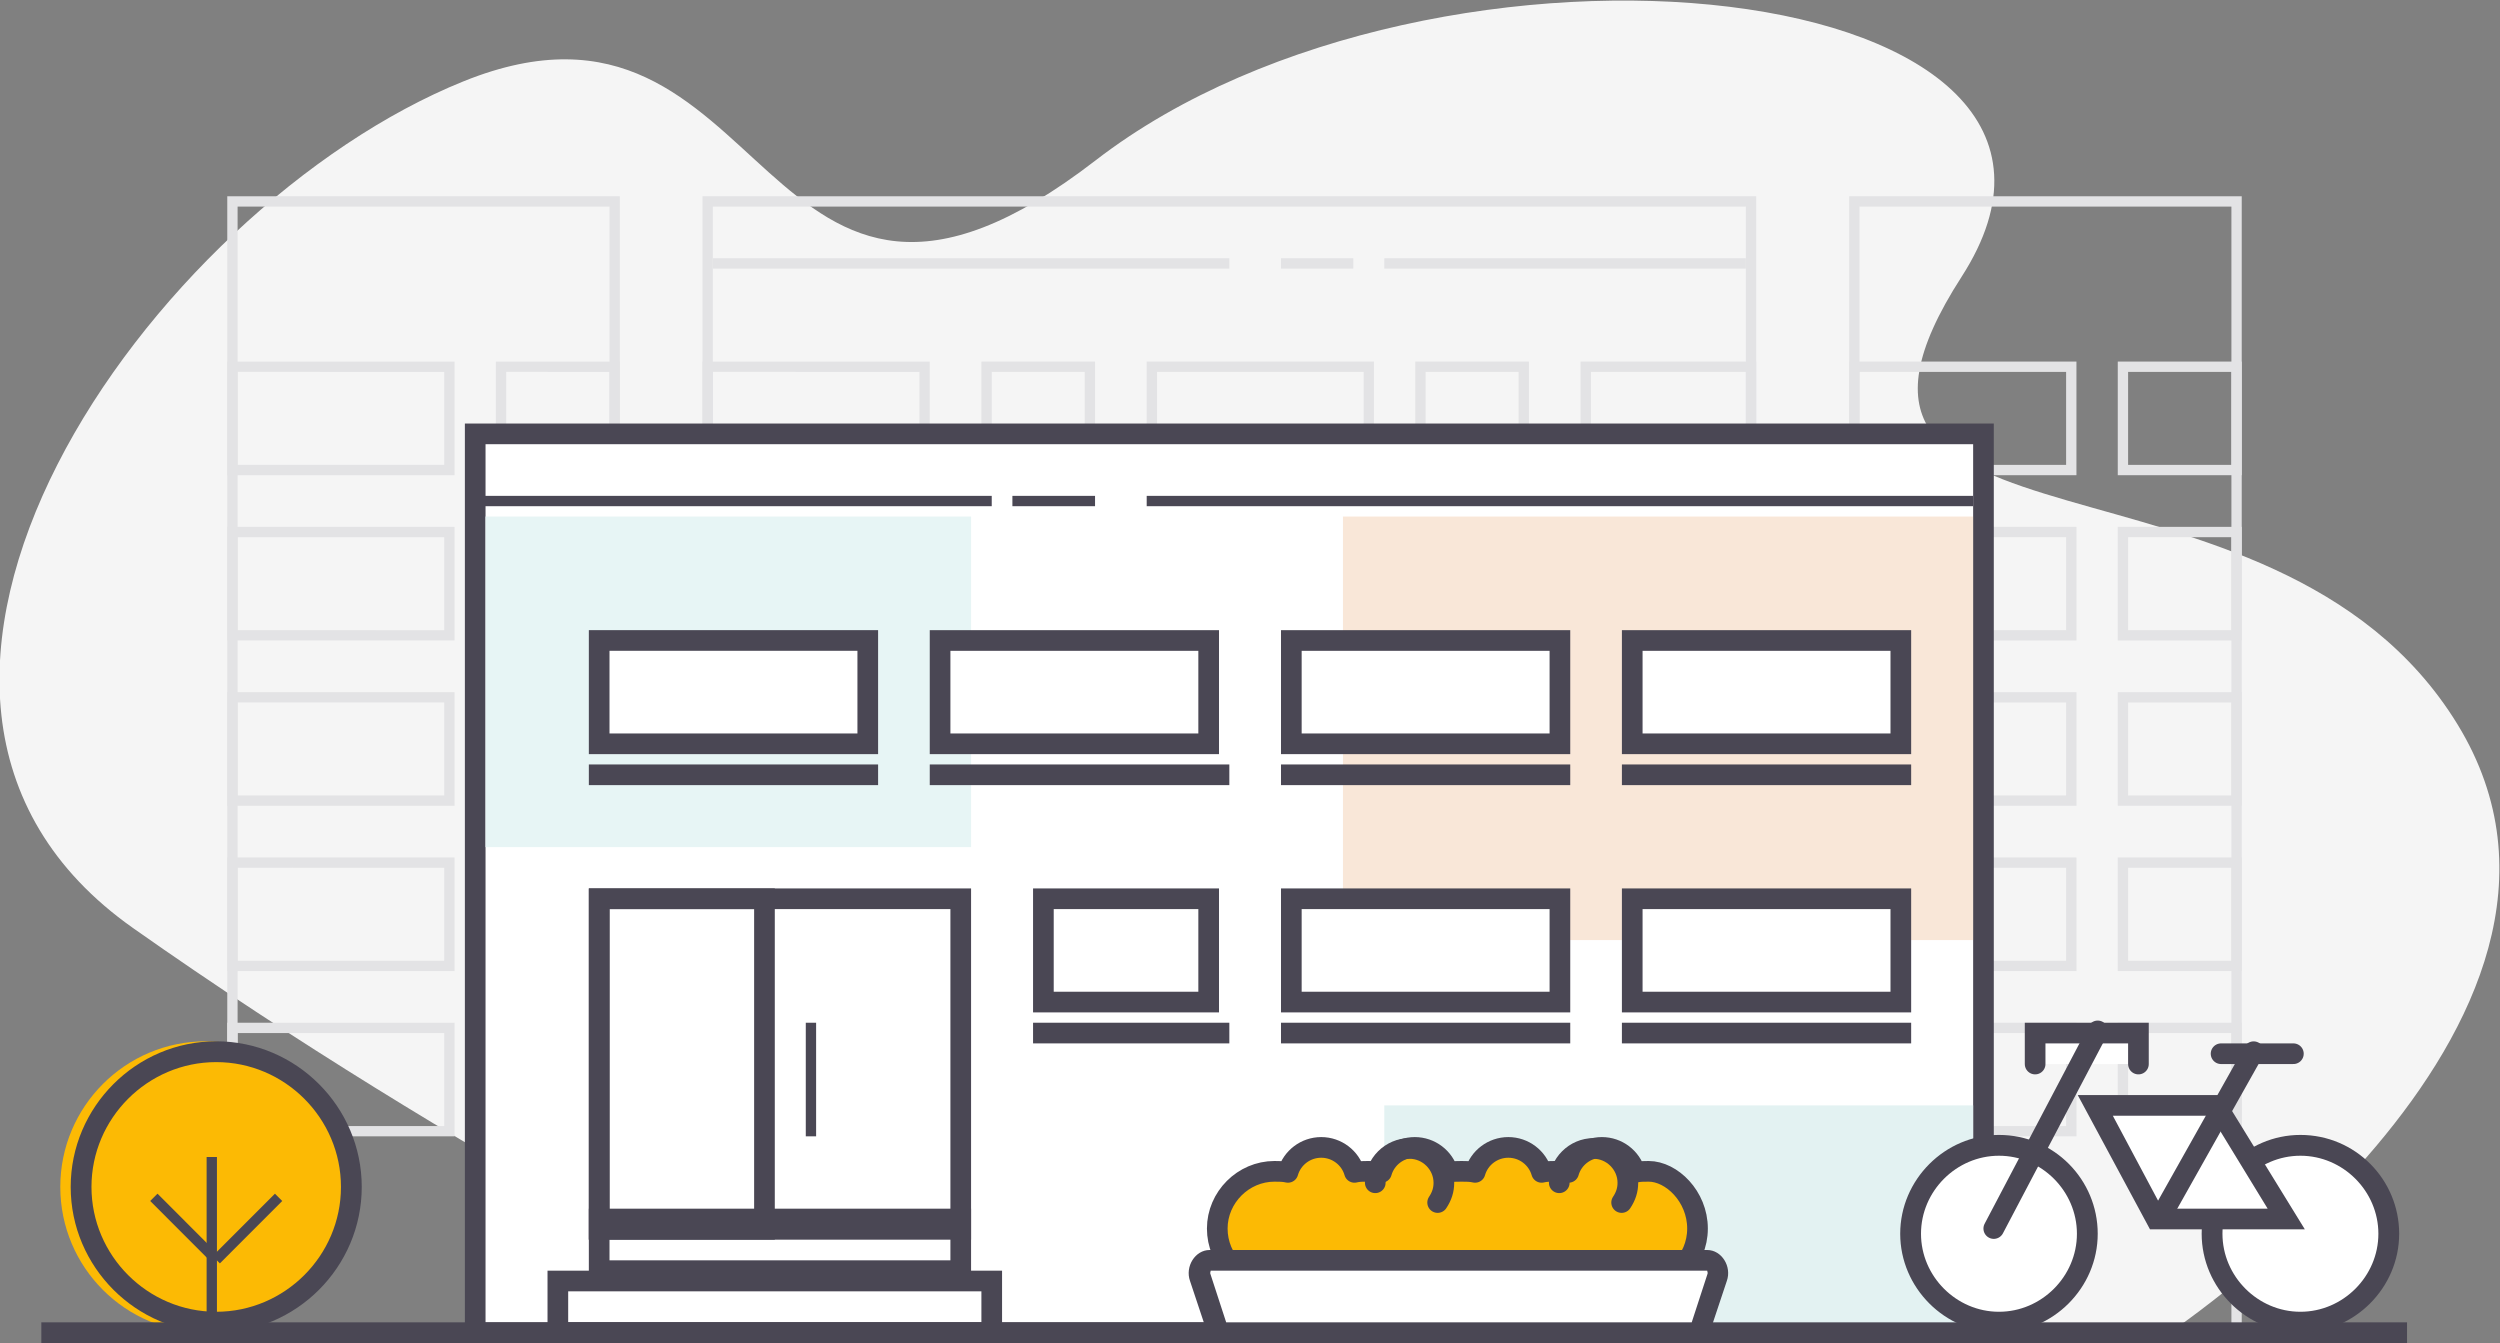
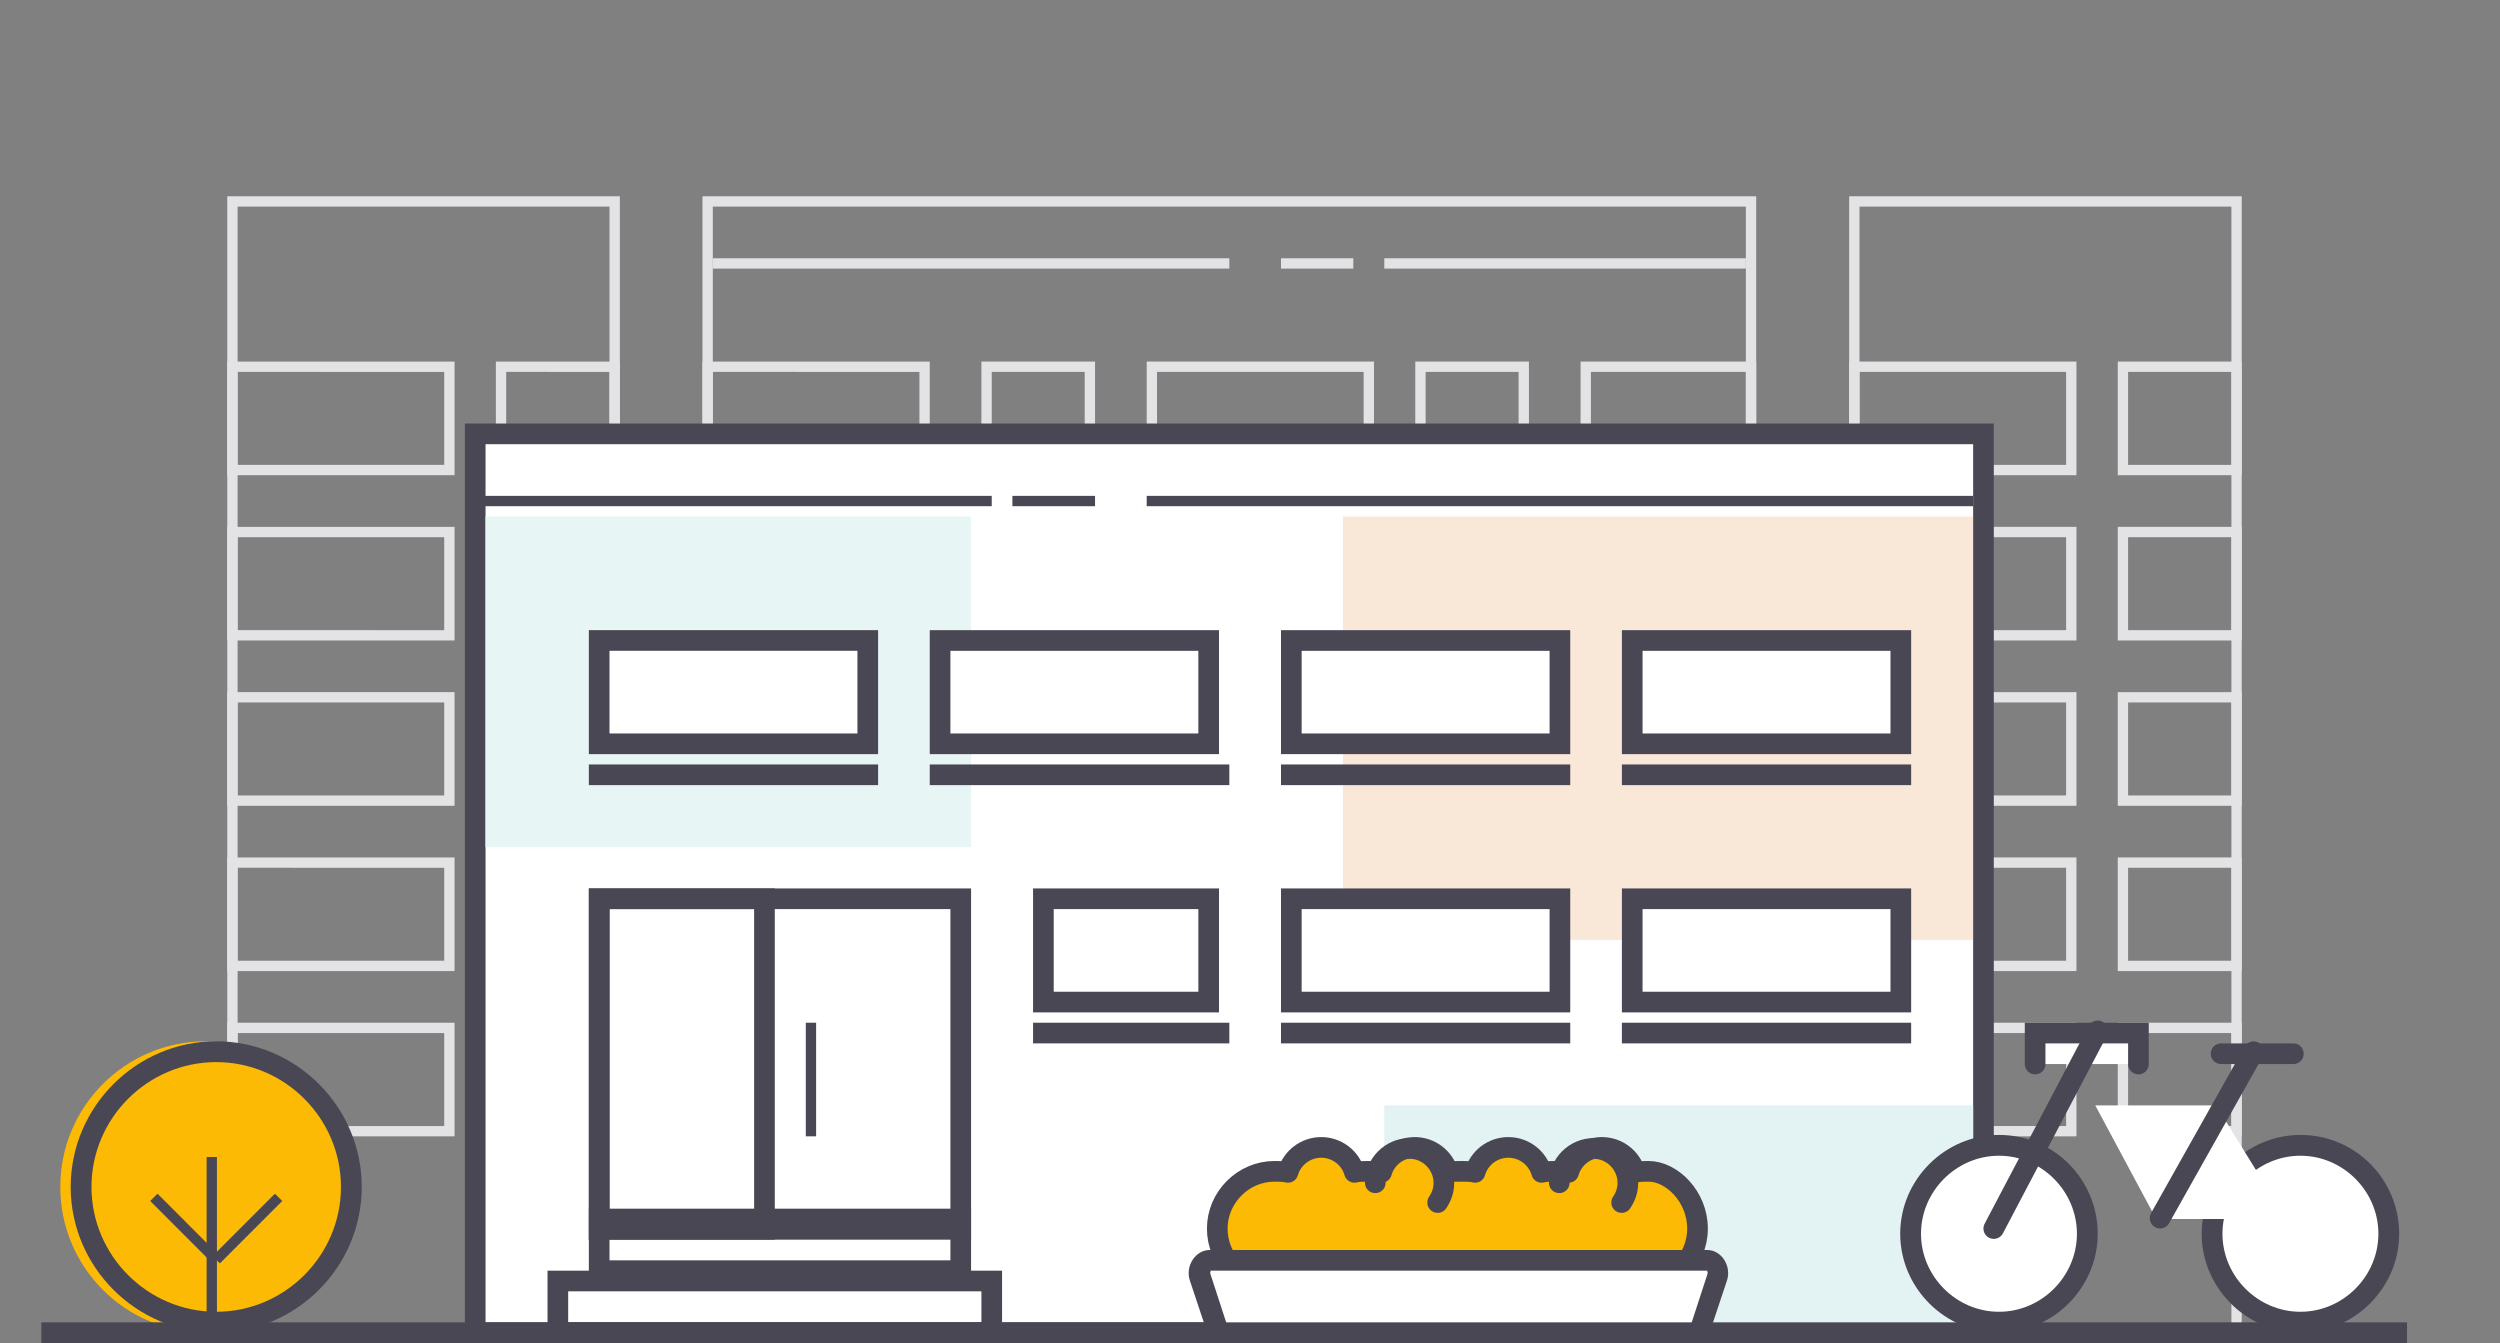
<svg xmlns="http://www.w3.org/2000/svg" xmlns:xlink="http://www.w3.org/1999/xlink" version="1.1" id="Layer_1" x="0px" y="0px" width="242px" height="130px" viewBox="0 0 242 130" enable-background="new 0 0 242 130" xml:space="preserve">
  <rect x="0" y="0" width="242" height="130" fill="#808080" stroke="none" />
  <g>
    <defs>
      <rect id="SVGID_1_" width="242" height="130" />
    </defs>
    <clipPath id="SVGID_2_">
      <use xlink:href="#SVGID_1_" overflow="visible" />
    </clipPath>
    <g clip-path="url(#SVGID_2_)">
-       <path fill="#F5F5F5" d="M208.694,129.913c0,0,47.092-30.612,29.181-59.814s-66.814-14.098-47.997-43.3    c18.816-29.202-50.815-36.754-83.82-11.278C73.053,40.997,75.066-4.316,44.879,7.868C14.692,20.052-19.118,67.279,12.881,89.836    C44.879,112.392,76.676,128,76.676,128L208.694,129.913z" />
      <path fill="#E3E3E5" d="M169,20v109H69V20H169L169,20z M170,19H68v111h102V19z" />
      <path fill="#E3E3E5" d="M89,36v9H69v-9H89z M90,35H68v11h22V35z" />
      <path fill="#E3E3E5" d="M105,36v9h-9v-9H105z M106,35H95v11h11V35z" />
      <path fill="#E3E3E5" d="M147,36v9h-9v-9H147z M148,35h-11v11h11V35z" />
      <path fill="#E3E3E5" d="M132,36v9h-20v-9H132z M133,35h-22v11h22V35z" />
      <path fill="#E3E3E5" d="M169,36v9h-15v-9H169z M170,35h-17v11h17V35z" />
      <path fill="none" stroke="#E3E3E5" stroke-linejoin="round" stroke-miterlimit="10" d="M69,25.5h50" />
      <path fill="none" stroke="#E3E3E5" stroke-linejoin="round" stroke-miterlimit="10" d="M124,25.5h7" />
      <path fill="none" stroke="#E3E3E5" stroke-linejoin="round" stroke-miterlimit="10" d="M134,25.5h35" />
      <path fill="#E3E3E5" d="M216,20v109h-36V20H216L216,20z M217,19h-38v111h38V19z" />
      <path fill="#E3E3E5" d="M200,36v9h-20v-9H200z M201,35h-22v11h22V35z" />
      <path fill="#E3E3E5" d="M216,36v9h-10v-9H216z M217,35h-12v11h12V35z" />
      <path fill="#E3E3E5" d="M200,52v9h-20v-9H200z M201,51h-22v11h22V51z" />
      <path fill="#E3E3E5" d="M216,52v9h-10v-9H216z M217,51h-12v11h12V51z" />
      <path fill="#E3E3E5" d="M200,68v9h-20v-9H200z M201,67h-22v11h22V67z" />
      <path fill="#E3E3E5" d="M216,68v9h-10v-9H216z M217,67h-12v11h12V67z" />
      <path fill="#E3E3E5" d="M200,84v9h-20v-9H200z M201,83h-22v11h22V83z" />
      <path fill="#E3E3E5" d="M216,84v9h-10v-9H216z M217,83h-12v11h12V83z" />
      <path fill="#E3E3E5" d="M200,100v9h-20v-9H200z M201,99h-22v11h22V99z" />
      <path fill="#E3E3E5" d="M216,100v9h-10v-9H216z M217,99h-12v11h12V99z" />
      <path fill="#E3E3E5" d="M59,20v109H23V20H59L59,20z M60,19H22v111h38V19z" />
      <path fill="#E3E3E5" d="M43,36v9H23v-9H43z M44,35H22v11h22V35z" />
      <path fill="#E3E3E5" d="M59,36v9H49v-9H59z M60,35H48v11h12V35z" />
      <path fill="#E3E3E5" d="M43,52v9H23v-9H43z M44,51H22v11h22V51z" />
      <path fill="#E3E3E5" d="M59,52v9H49v-9H59z M60,51H48v11h12V51z" />
      <path fill="#E3E3E5" d="M43,68v9H23v-9H43z M44,67H22v11h22V67z" />
      <path fill="#E3E3E5" d="M59,68v9H49v-9H59z M60,67H48v11h12V67z" />
      <path fill="#E3E3E5" d="M43,84v9H23v-9H43z M44,83H22v11h22V83z" />
      <path fill="#E3E3E5" d="M59,84v9H49v-9H59z M60,83H48v11h12V83z" />
      <path fill="#E3E3E5" d="M43,100v9H23v-9H43z M44,99H22v11h22V99z" />
      <path fill="#E3E3E5" d="M59,100v9H49v-9H59z M60,99H48v11h12V99z" />
      <path fill="#FFFFFF" d="M192,42H46v87h146V42z" />
      <path fill="#4A4754" d="M191,43v85H47V43H191L191,43z M193,41H45v89h148V41z" />
      <path fill="#E7F5F5" d="M94,50H47v32h47V50z" />
      <path fill="#E3F2F2" d="M191,107h-57v23h57V107z" />
      <path fill="#FCBA04" d="M19.924,128.993c7.78,0,14.087-6.312,14.087-14.098c0-7.785-6.307-14.097-14.087-14.097    S5.837,107.11,5.837,114.895C5.837,122.681,12.144,128.993,19.924,128.993z" />
      <path fill="#4A4754" d="M20.93,102.812c6.641,0,12.075,5.437,12.075,12.083c0,6.646-5.434,12.084-12.075,12.084    s-12.075-5.438-12.075-12.084C8.855,108.249,14.289,102.812,20.93,102.812z M20.93,100.798c-7.748,0-14.087,6.344-14.087,14.097    c0,7.754,6.339,14.098,14.087,14.098s14.087-6.344,14.087-14.098C35.017,107.142,28.678,100.798,20.93,100.798z" />
      <path fill="none" stroke="#4A4754" stroke-linejoin="round" stroke-miterlimit="10" d="M20.5,112v16" />
      <path fill="none" stroke="#4A4754" stroke-linejoin="round" stroke-miterlimit="10" d="M20.93,121.944l6.037-6.042" />
      <path fill="none" stroke="#4A4754" stroke-linejoin="round" stroke-miterlimit="10" d="M20.93,121.944l-6.037-6.042" />
      <path fill="none" stroke="#4A4754" stroke-width="2" stroke-miterlimit="10" d="M4,129h229" />
      <path opacity="0.25" fill="#E9A364" enable-background="new    " d="M191,50h-61v41h61V50z" />
      <path fill="none" stroke="#4A4754" stroke-width="2" stroke-miterlimit="10" d="M93,87H58v32h35V87z" />
      <path fill="none" stroke="#4A4754" stroke-width="2" stroke-miterlimit="10" d="M74,87H58v32h16V87z" />
      <path fill="none" stroke="#4A4754" stroke-width="2" stroke-miterlimit="10" d="M96,124H54v5h42V124z" />
      <path fill="none" stroke="#4A4754" stroke-width="2" stroke-miterlimit="10" d="M93,118H58v5h35V118z" />
      <path fill="none" stroke="#4A4754" stroke-linejoin="round" stroke-miterlimit="10" d="M46,48.5h50" />
      <path fill="none" stroke="#4A4754" stroke-linejoin="round" stroke-miterlimit="10" d="M111,48.5h80" />
      <path fill="none" stroke="#4A4754" stroke-linejoin="round" stroke-miterlimit="10" d="M98,48.5h8" />
      <path fill="#FFFFFF" stroke="#4A4754" stroke-width="2" stroke-miterlimit="10" d="M151,62h-26v10h26V62z" />
      <path fill="#FFFFFF" stroke="#4A4754" stroke-width="2" stroke-miterlimit="10" d="M184,62h-26v10h26V62z" />
      <path fill="#FFFFFF" stroke="#4A4754" stroke-width="2" stroke-miterlimit="10" d="M84,62H58v10h26V62z" />
      <path fill="#FFFFFF" stroke="#4A4754" stroke-width="2" stroke-miterlimit="10" d="M117,62H91v10h26V62z" />
      <path fill="none" stroke="#4A4754" stroke-width="2" stroke-miterlimit="10" d="M117,87h-16v10h16V87z" />
      <path fill="none" stroke="#4A4754" stroke-linejoin="round" stroke-miterlimit="10" d="M78.5,99v11" />
      <path fill="#FFFFFF" d="M193.499,127.986c4.724,0,8.553-3.832,8.553-8.559c0-4.727-3.829-8.559-8.553-8.559    c-4.723,0-8.553,3.832-8.553,8.559C184.946,124.154,188.776,127.986,193.499,127.986z" />
      <path fill="#4A4754" d="M193.5,111.875c4.125,0,7.546,3.423,7.546,7.552c0,4.128-3.421,7.552-7.546,7.552    c-4.126,0-7.547-3.424-7.547-7.552C185.953,115.298,189.374,111.875,193.5,111.875z M193.5,109.861c-5.233,0-9.56,4.33-9.56,9.566    s4.327,9.566,9.56,9.566c5.232,0,9.559-4.33,9.559-9.566S198.833,109.861,193.5,109.861z" />
      <path fill="#FFFFFF" d="M222.68,127.986c4.724,0,8.553-3.832,8.553-8.559c0-4.727-3.829-8.559-8.553-8.559    c-4.724,0-8.553,3.832-8.553,8.559C214.127,124.154,217.956,127.986,222.68,127.986z" />
      <path fill="#4A4754" d="M222.68,111.875c4.126,0,7.547,3.423,7.547,7.552c0,4.128-3.421,7.552-7.547,7.552    c-4.125,0-7.546-3.424-7.546-7.552C215.134,115.298,218.555,111.875,222.68,111.875z M222.68,109.861    c-5.232,0-9.559,4.33-9.559,9.566s4.327,9.566,9.559,9.566c5.233,0,9.56-4.33,9.56-9.566S228.013,109.861,222.68,109.861z" />
      <path fill="#FFFFFF" d="M207,103v-3h-10v3" />
      <path fill="none" stroke="#4A4754" stroke-width="2" stroke-linecap="round" stroke-miterlimit="10" d="M207,103v-3h-10v3" />
      <path fill="none" stroke="#4A4754" stroke-width="2" stroke-linecap="round" stroke-miterlimit="10" d="M192.997,118.923    l10.062-19.132" />
      <path fill="#FFFFFF" d="M208.718,118l-5.896-11h11.692l6.795,11H208.718z" />
-       <path fill="#4A4754" d="M214.013,108l5.497,9h-10.194l-4.797-9H214.013z M215.113,106h-13.99l6.996,13h14.989L215.113,106z" />
      <path fill="none" stroke="#4A4754" stroke-width="2" stroke-linecap="round" stroke-miterlimit="10" d="M209.097,117.916    l9.056-16.111" />
      <path fill="none" stroke="#4A4754" stroke-width="2" stroke-linecap="round" stroke-miterlimit="10" d="M215,102h7" />
      <path fill="none" stroke="#4A4754" stroke-width="2" stroke-miterlimit="10" d="M90,75h29" />
      <path fill="none" stroke="#4A4754" stroke-width="2" stroke-miterlimit="10" d="M124,75h28" />
      <path fill="none" stroke="#4A4754" stroke-width="2" stroke-miterlimit="10" d="M157,75h28" />
      <path fill="#FFFFFF" stroke="#4A4754" stroke-width="2" stroke-miterlimit="10" d="M151,87h-26v10h26V87z" />
      <path fill="#FFFFFF" stroke="#4A4754" stroke-width="2" stroke-miterlimit="10" d="M184,87h-26v10h26V87z" />
      <path fill="none" stroke="#4A4754" stroke-width="2" stroke-miterlimit="10" d="M124,100h28" />
      <path fill="none" stroke="#4A4754" stroke-width="2" stroke-miterlimit="10" d="M157,100h28" />
      <path fill="none" stroke="#4A4754" stroke-width="2" stroke-miterlimit="10" d="M100,100h19" />
      <path fill="none" stroke="#4A4754" stroke-width="2" stroke-miterlimit="10" d="M57,75h28" />
      <path fill="#FCBA04" d="M164.822,119.225c0,3.122-2.515,5.539-5.534,5.539c-1.811,0-3.421-0.907-4.428-2.216    c-1.006,1.309-2.616,2.216-4.427,2.216s-3.421-0.907-4.427-2.216c-1.007,1.309-2.617,2.216-4.428,2.216s-3.421-0.907-4.427-2.216    c-1.007,1.309-2.617,2.216-4.428,2.216c-1.811,0-3.421-0.907-4.427-2.216c-1.007,1.309-2.616,2.216-4.428,2.216    c-3.119,0-5.534-2.518-5.534-5.539c0-3.021,2.516-5.538,5.534-5.538c0.403,0,0.906,0,1.308,0.101    c0.403-1.41,1.711-2.417,3.22-2.417c1.51,0,2.818,1.007,3.22,2.417c0.403-0.101,0.805-0.101,1.308-0.101    c0.403,0,0.906,0,1.309,0.101c0.402-1.41,1.71-2.417,3.219-2.417c1.51,0,2.818,1.007,3.22,2.417    c0.403-0.101,0.805-0.101,1.309-0.101c0.402,0,0.905,0,1.308,0.101c0.402-1.41,1.71-2.417,3.22-2.417    c1.509,0,2.817,1.007,3.22,2.417c0.402-0.101,0.805-0.101,1.308-0.101c0.402,0,0.905,0,1.308,0.101    c0.402-1.41,1.71-2.417,3.22-2.417c1.509,0,2.817,1.007,3.22,2.417c0.402-0.101,0.805-0.101,1.308-0.101    C162.307,113.586,164.822,116.104,164.822,119.225z" />
      <path fill="none" stroke="#4A4754" stroke-width="2" stroke-linecap="round" stroke-linejoin="round" stroke-miterlimit="10" d="    M164.319,118.923c0,3.122-2.515,5.539-5.534,5.539c-1.811,0-3.421-0.907-4.428-2.216c-1.006,1.309-2.616,2.216-4.427,2.216    c-1.811,0-3.421-0.907-4.427-2.216c-1.007,1.309-2.617,2.216-4.428,2.216c-1.811,0-3.421-0.907-4.427-2.216    c-1.007,1.309-2.617,2.216-4.428,2.216s-3.421-0.907-4.427-2.216c-1.006,1.309-2.616,2.216-4.428,2.216    c-3.119,0-5.534-2.518-5.534-5.539c0-3.021,2.516-5.538,5.534-5.538c0.403,0,0.906,0,1.308,0.101    c0.403-1.41,1.711-2.417,3.22-2.417c1.51,0,2.818,1.007,3.22,2.417c0.403-0.101,0.805-0.101,1.308-0.101    c0.403,0,0.906,0,1.309,0.101c0.402-1.41,1.71-2.417,3.22-2.417c1.509,0,2.817,1.007,3.22,2.417    c0.402-0.101,0.805-0.101,1.308-0.101c0.402,0,0.905,0,1.308,0.101c0.402-1.41,1.71-2.417,3.22-2.417    c1.509,0,2.817,1.007,3.22,2.417c0.402-0.101,0.805-0.101,1.308-0.101c0.402,0,0.905,0,1.308,0.101    c0.402-1.41,1.71-2.417,3.22-2.417c1.509,0,2.817,1.007,3.22,2.417c0.402-0.101,0.805-0.101,1.308-0.101    C161.804,113.385,164.319,115.802,164.319,118.923z" />
      <path fill="#FFFFFF" d="M117.892,129l-1.798-5.3c-0.1-0.4-0.1-0.9,0.2-1.3c0.099-0.2,0.399-0.4,0.699-0.4h48.164    c0.399,0,0.6,0.3,0.699,0.4c0.3,0.4,0.3,0.9,0.2,1.3l-1.798,5.3H117.892z" />
      <path fill="#4A4754" d="M165.258,123c0,0.1,0.099,0.201,0,0.4l-1.499,4.6h-45.066l-1.499-4.6c-0.1-0.2,0-0.3,0-0.4H165.258z     M165.257,121h-48.164c-1.399,0-2.398,1.6-1.899,3l1.999,6h47.963l1.999-6C167.656,122.6,166.656,121,165.257,121z" />
      <path fill="none" stroke="#4A4754" stroke-width="2" stroke-linecap="round" stroke-linejoin="round" stroke-miterlimit="10" d="    M133.126,114.493c0-1.813,1.509-3.323,3.321-3.323c1.811,0,3.32,1.51,3.32,3.323c0,0.705-0.201,1.309-0.604,1.913" />
      <path fill="none" stroke="#4A4754" stroke-width="2" stroke-linecap="round" stroke-linejoin="round" stroke-miterlimit="10" d="    M150.936,114.493c0-1.813,1.509-3.323,3.32-3.323c1.811,0,3.321,1.51,3.321,3.323c0,0.705-0.202,1.309-0.604,1.913" />
    </g>
  </g>
</svg>